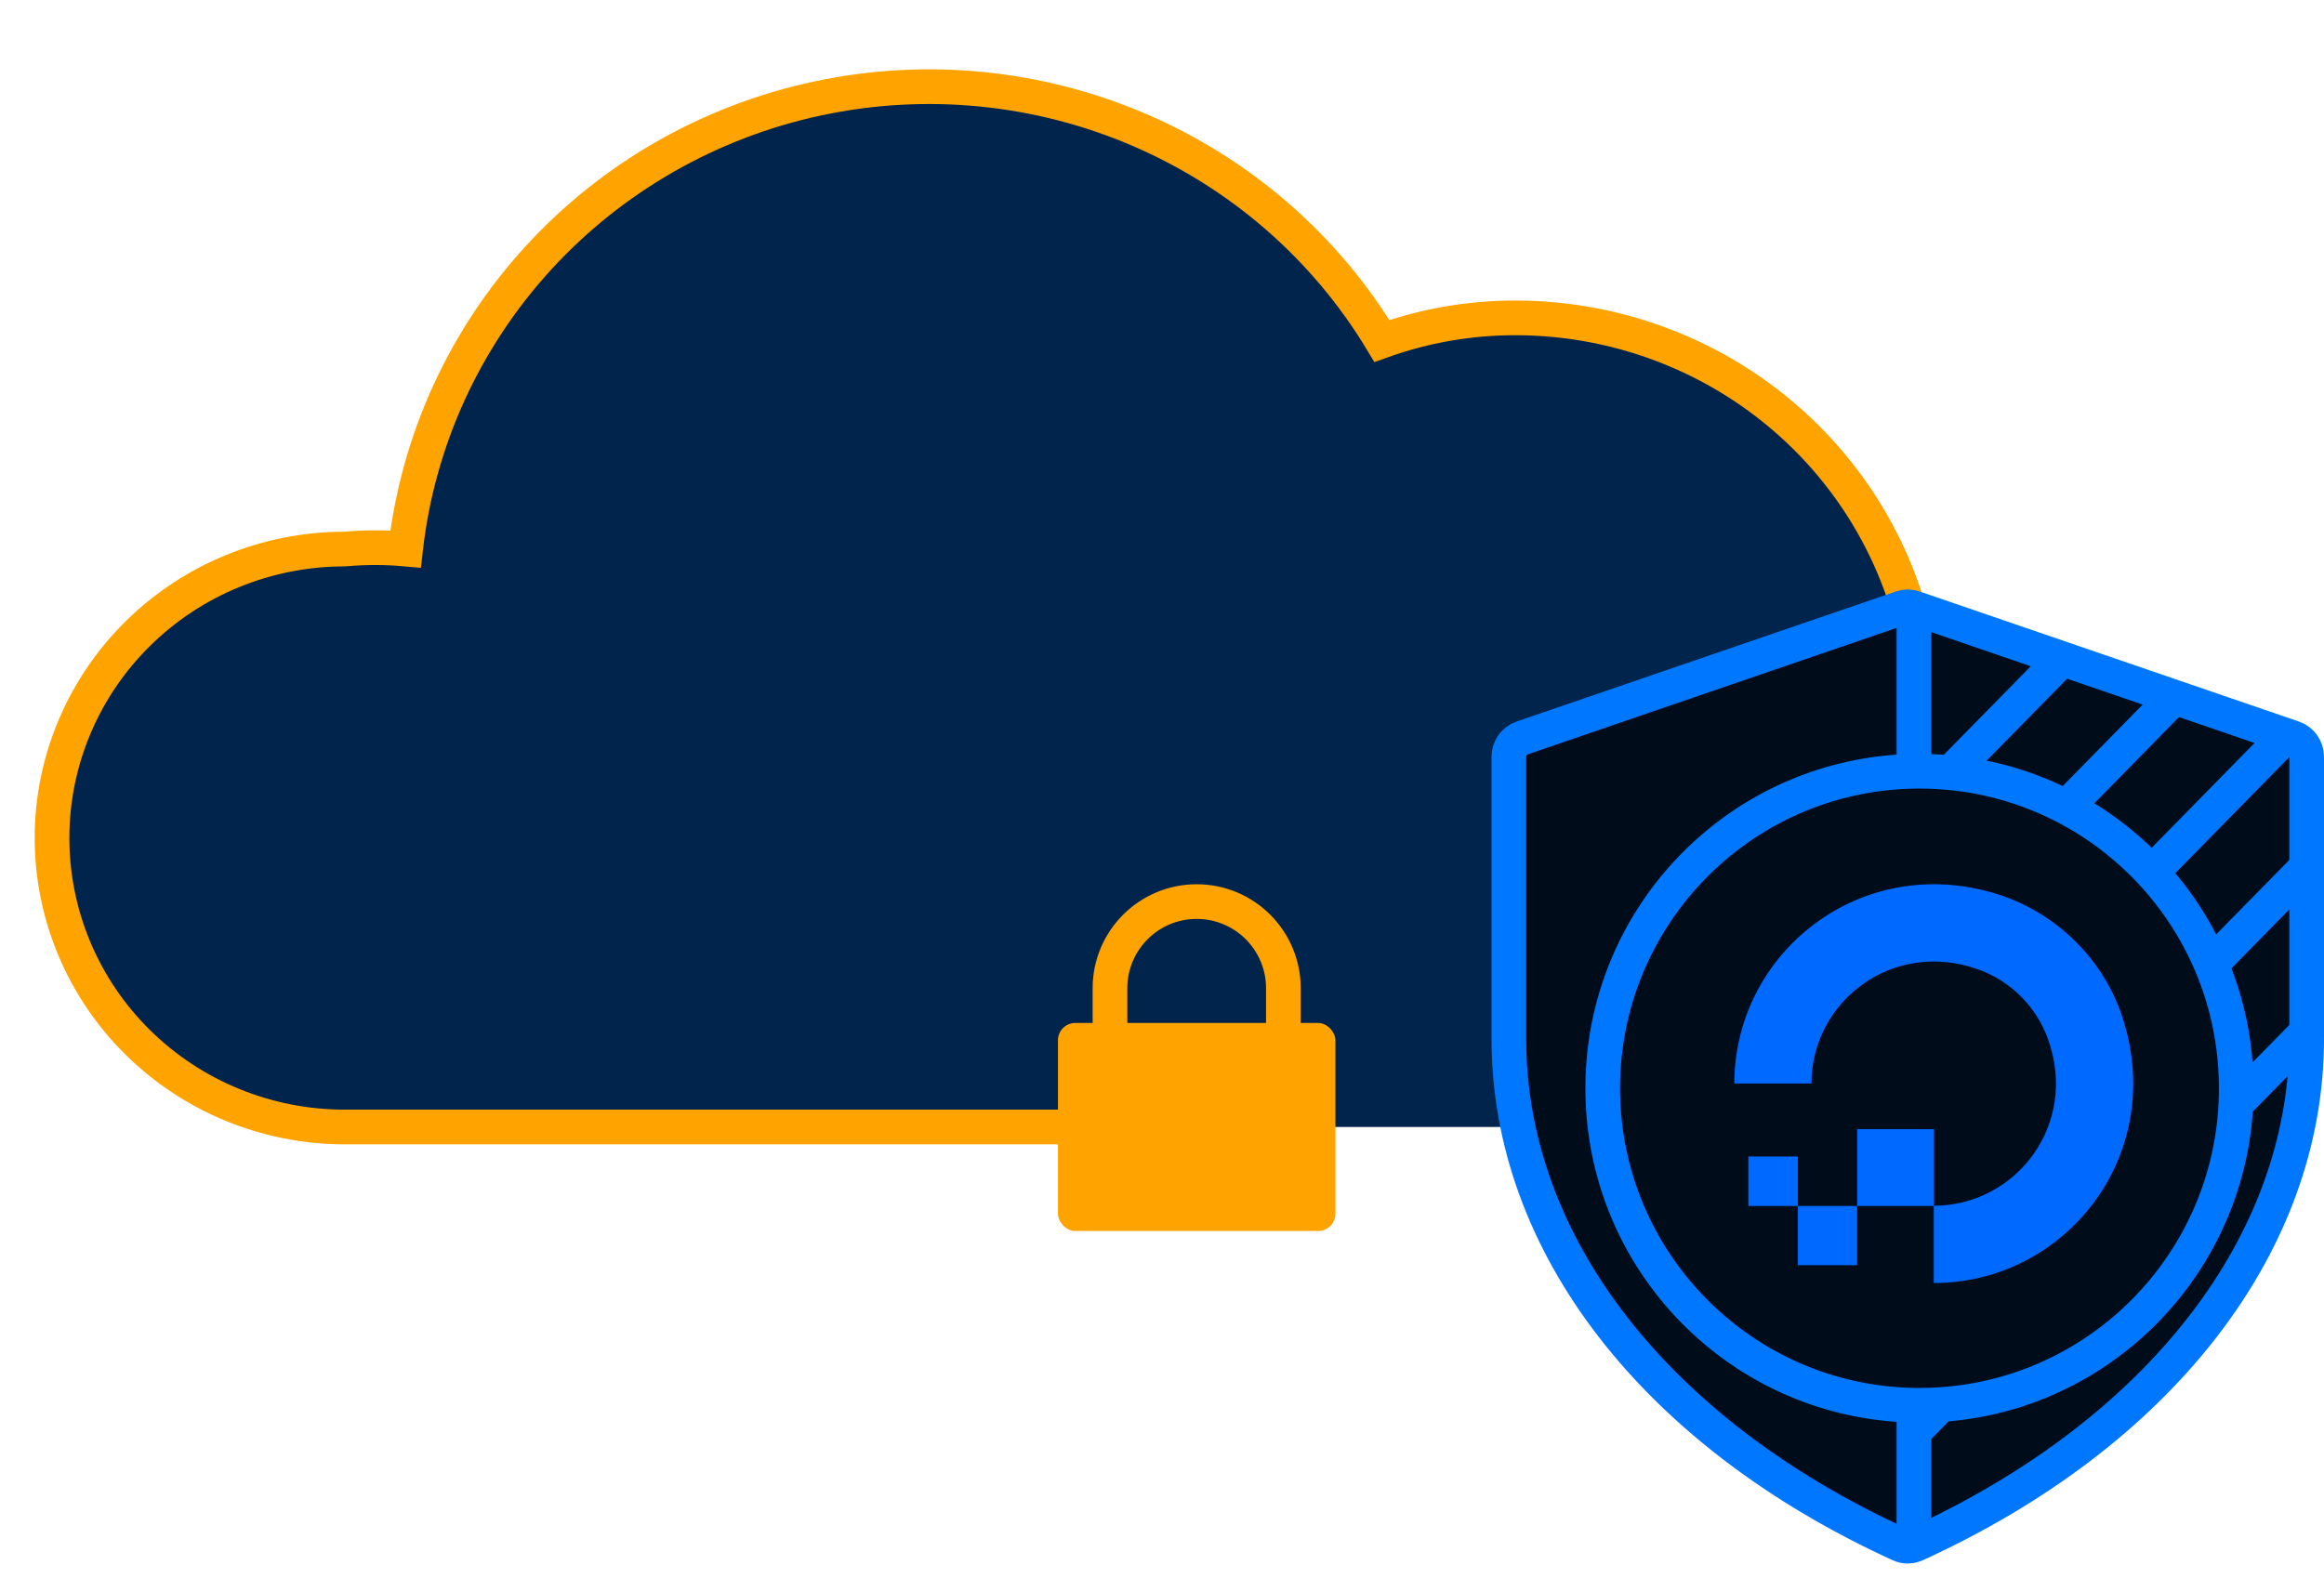
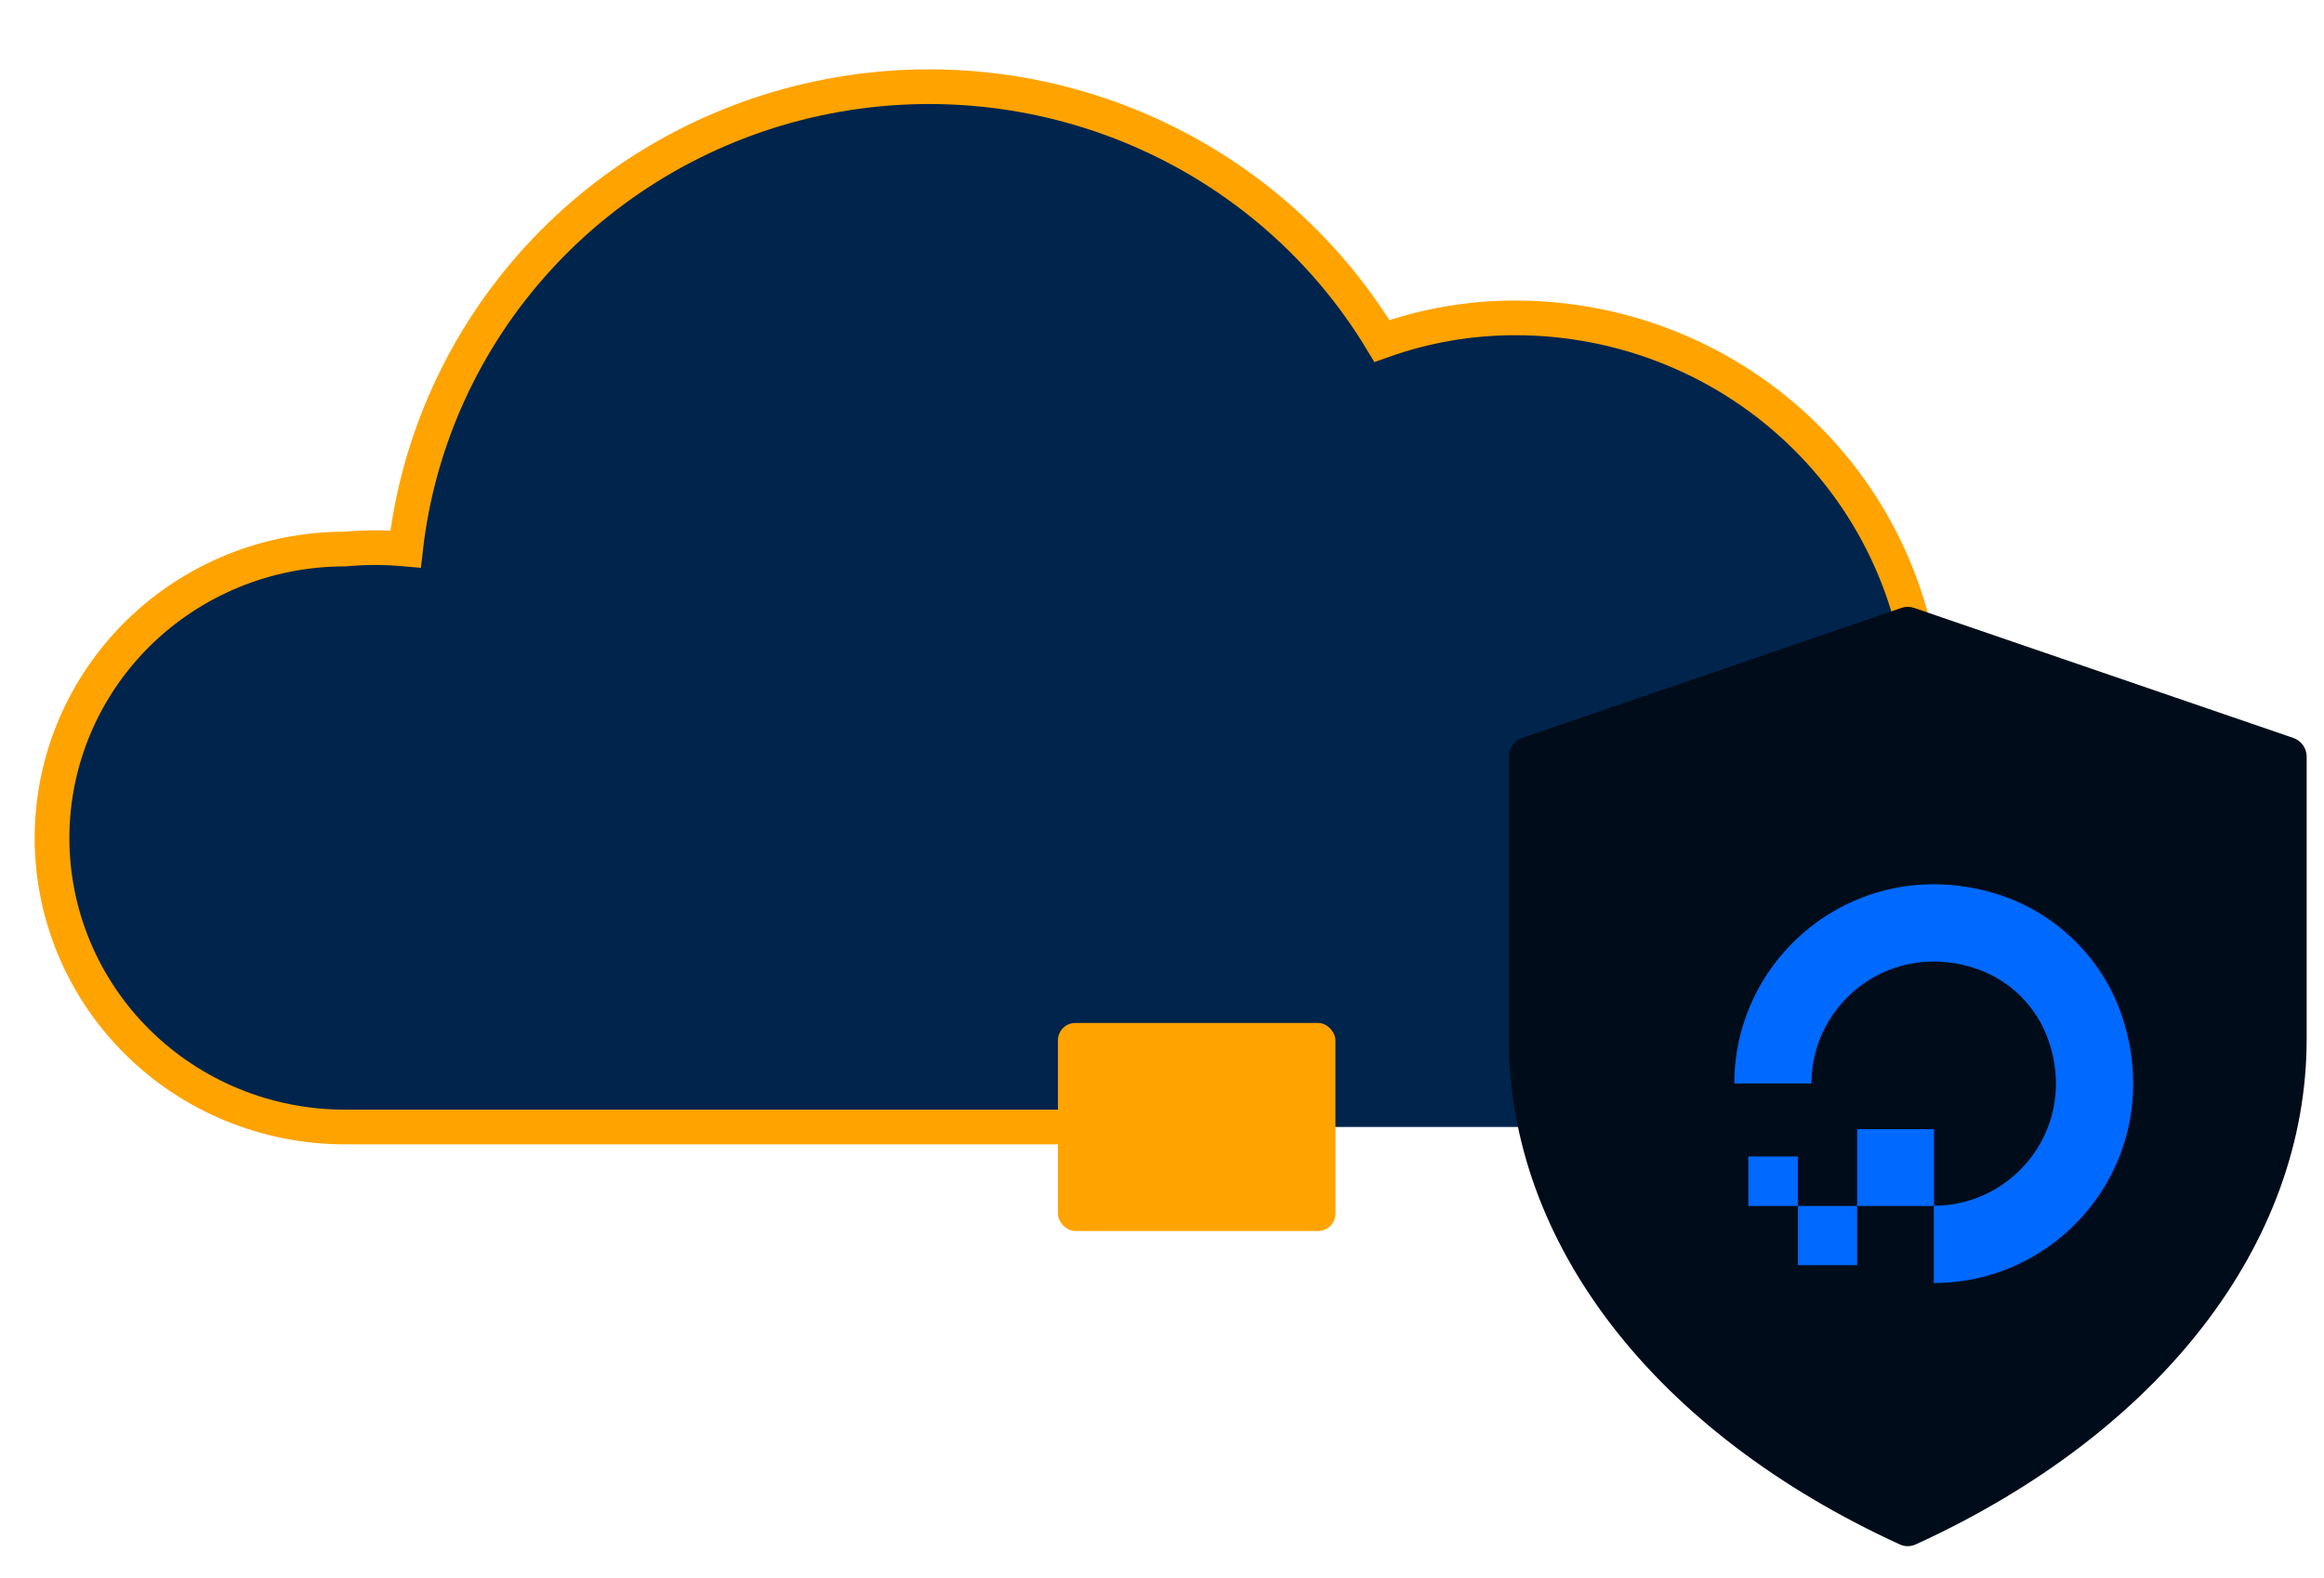
<svg xmlns="http://www.w3.org/2000/svg" width="134" height="91" viewBox="0 0 134 91" fill="none">
  <path d="M87.375 18.334C84.751 18.331 82.147 18.782 79.68 19.667C76.427 14.264 71.539 10.008 65.704 7.497C59.87 4.986 53.385 4.349 47.164 5.675C40.943 7.001 35.301 10.224 31.034 14.887C26.768 19.551 24.092 25.42 23.385 31.667C22.217 31.562 21.043 31.562 19.875 31.667C15.399 31.667 11.107 33.423 7.943 36.548C4.778 39.674 3 43.913 3 48.334C3 52.754 4.778 56.993 7.943 60.118C11.107 63.244 15.399 65 19.875 65H55.016H70.5H87.375C93.641 65 99.65 62.542 104.08 58.166C108.511 53.79 111 47.855 111 41.667C111 35.478 108.511 29.544 104.08 25.168C99.65 20.792 93.641 18.334 87.375 18.334Z" fill="#00244C" />
  <path d="M104.08 58.166C108.511 53.79 111 47.855 111 41.667C111 35.478 108.511 29.544 104.08 25.168C99.65 20.792 93.641 18.334 87.375 18.334C84.751 18.331 82.147 18.782 79.68 19.667C76.427 14.264 71.539 10.008 65.704 7.497C59.87 4.986 53.385 4.349 47.164 5.675C40.943 7.001 35.301 10.224 31.034 14.887C26.768 19.551 24.092 25.42 23.385 31.667C22.217 31.562 21.043 31.562 19.875 31.667C15.399 31.667 11.107 33.423 7.943 36.548C4.778 39.674 3 43.913 3 48.334C3 52.754 4.778 56.993 7.943 60.118C11.107 63.244 15.399 65 19.875 65H74" stroke="#FFA300" stroke-width="2" stroke-linecap="round" />
  <rect x="61" y="59" width="16" height="12" rx="1" fill="#FFA300" />
-   <path d="M74 64V57C74 54.239 71.761 52 69 52V52C66.239 52 64 54.239 64 57V64" stroke="#FFA300" stroke-width="2" />
  <path fill-rule="evenodd" clip-rule="evenodd" d="M132.241 42.565L131.822 42.421L125.369 40.208L118.917 37.995L110.357 35.059C110.123 34.98 109.877 34.98 109.643 35.059L87.759 42.565C87.312 42.723 87 43.152 87 43.637V59.923C87 71.718 95.425 82.621 109.542 89.076C109.686 89.143 109.842 89.178 110 89.178C110.122 89.178 110.242 89.157 110.357 89.117C110.391 89.105 110.425 89.092 110.458 89.076C124.574 82.621 133 71.718 133 59.923V59.524V50.006V43.637C133 43.152 132.688 42.723 132.241 42.565Z" fill="#000C19" />
-   <path d="M110.357 35.059C110.123 34.98 109.877 34.98 109.643 35.059L87.759 42.565C87.312 42.723 87 43.152 87 43.637V59.923C87 71.718 95.425 82.621 109.542 89.076C109.686 89.143 109.842 89.178 110 89.178C110.122 89.178 110.242 89.157 110.357 89.117M110.357 35.059L118.917 37.995M110.357 35.059V44.484M110.357 89.117C110.391 89.105 110.425 89.092 110.458 89.076C124.574 82.621 133 71.718 133 59.923V59.524M110.357 89.117V82.589M118.917 37.995L125.369 40.208M118.917 37.995L112.464 44.568M125.369 40.208L131.822 42.421M125.369 40.208L119.137 46.557M131.822 42.421L132.241 42.565C132.688 42.723 133 43.152 133 43.637V50.006M131.822 42.421L124.062 50.325M133 50.006V59.524M133 50.006L127.492 55.617M110.357 82.589V81.048M110.357 82.589L111.907 81.01M133 59.524L128.919 63.681M112.464 44.568C114.853 44.8 117.107 45.493 119.137 46.557M112.464 44.568C111.876 44.51 111.28 44.481 110.676 44.481C110.57 44.481 110.463 44.482 110.357 44.484M119.137 46.557C120.988 47.527 122.652 48.806 124.062 50.325M124.062 50.325C125.491 51.866 126.658 53.653 127.492 55.617M127.492 55.617C128.425 57.813 128.941 60.229 128.941 62.766C128.941 63.073 128.934 63.378 128.919 63.681M110.357 81.048C110.463 81.05 110.57 81.051 110.676 81.051C111.09 81.051 111.5 81.037 111.907 81.01M110.357 81.048C100.417 80.878 92.412 72.758 92.412 62.766C92.412 52.774 100.417 44.654 110.357 44.484M111.907 81.01C121.119 80.397 128.462 72.946 128.919 63.681" stroke="#0077FF" stroke-width="2" />
  <path fill-rule="evenodd" clip-rule="evenodd" d="M111.501 74V69.543C116.222 69.543 119.886 64.864 118.073 59.898C117.408 58.061 115.935 56.588 114.096 55.923C109.128 54.125 104.447 57.774 104.447 62.492H100C100 54.972 107.276 49.107 115.165 51.57C118.608 52.652 121.359 55.389 122.429 58.83C124.893 66.728 119.038 74 111.501 74Z" fill="#0069FF" />
  <path fill-rule="evenodd" clip-rule="evenodd" d="M107.081 69.556H111.514V65.124H107.081V69.556ZM103.664 72.97H107.081L107.081 69.556H103.664L103.664 72.97ZM100.808 69.556H103.664V66.701H100.808V69.556Z" fill="#0069FF" />
</svg>